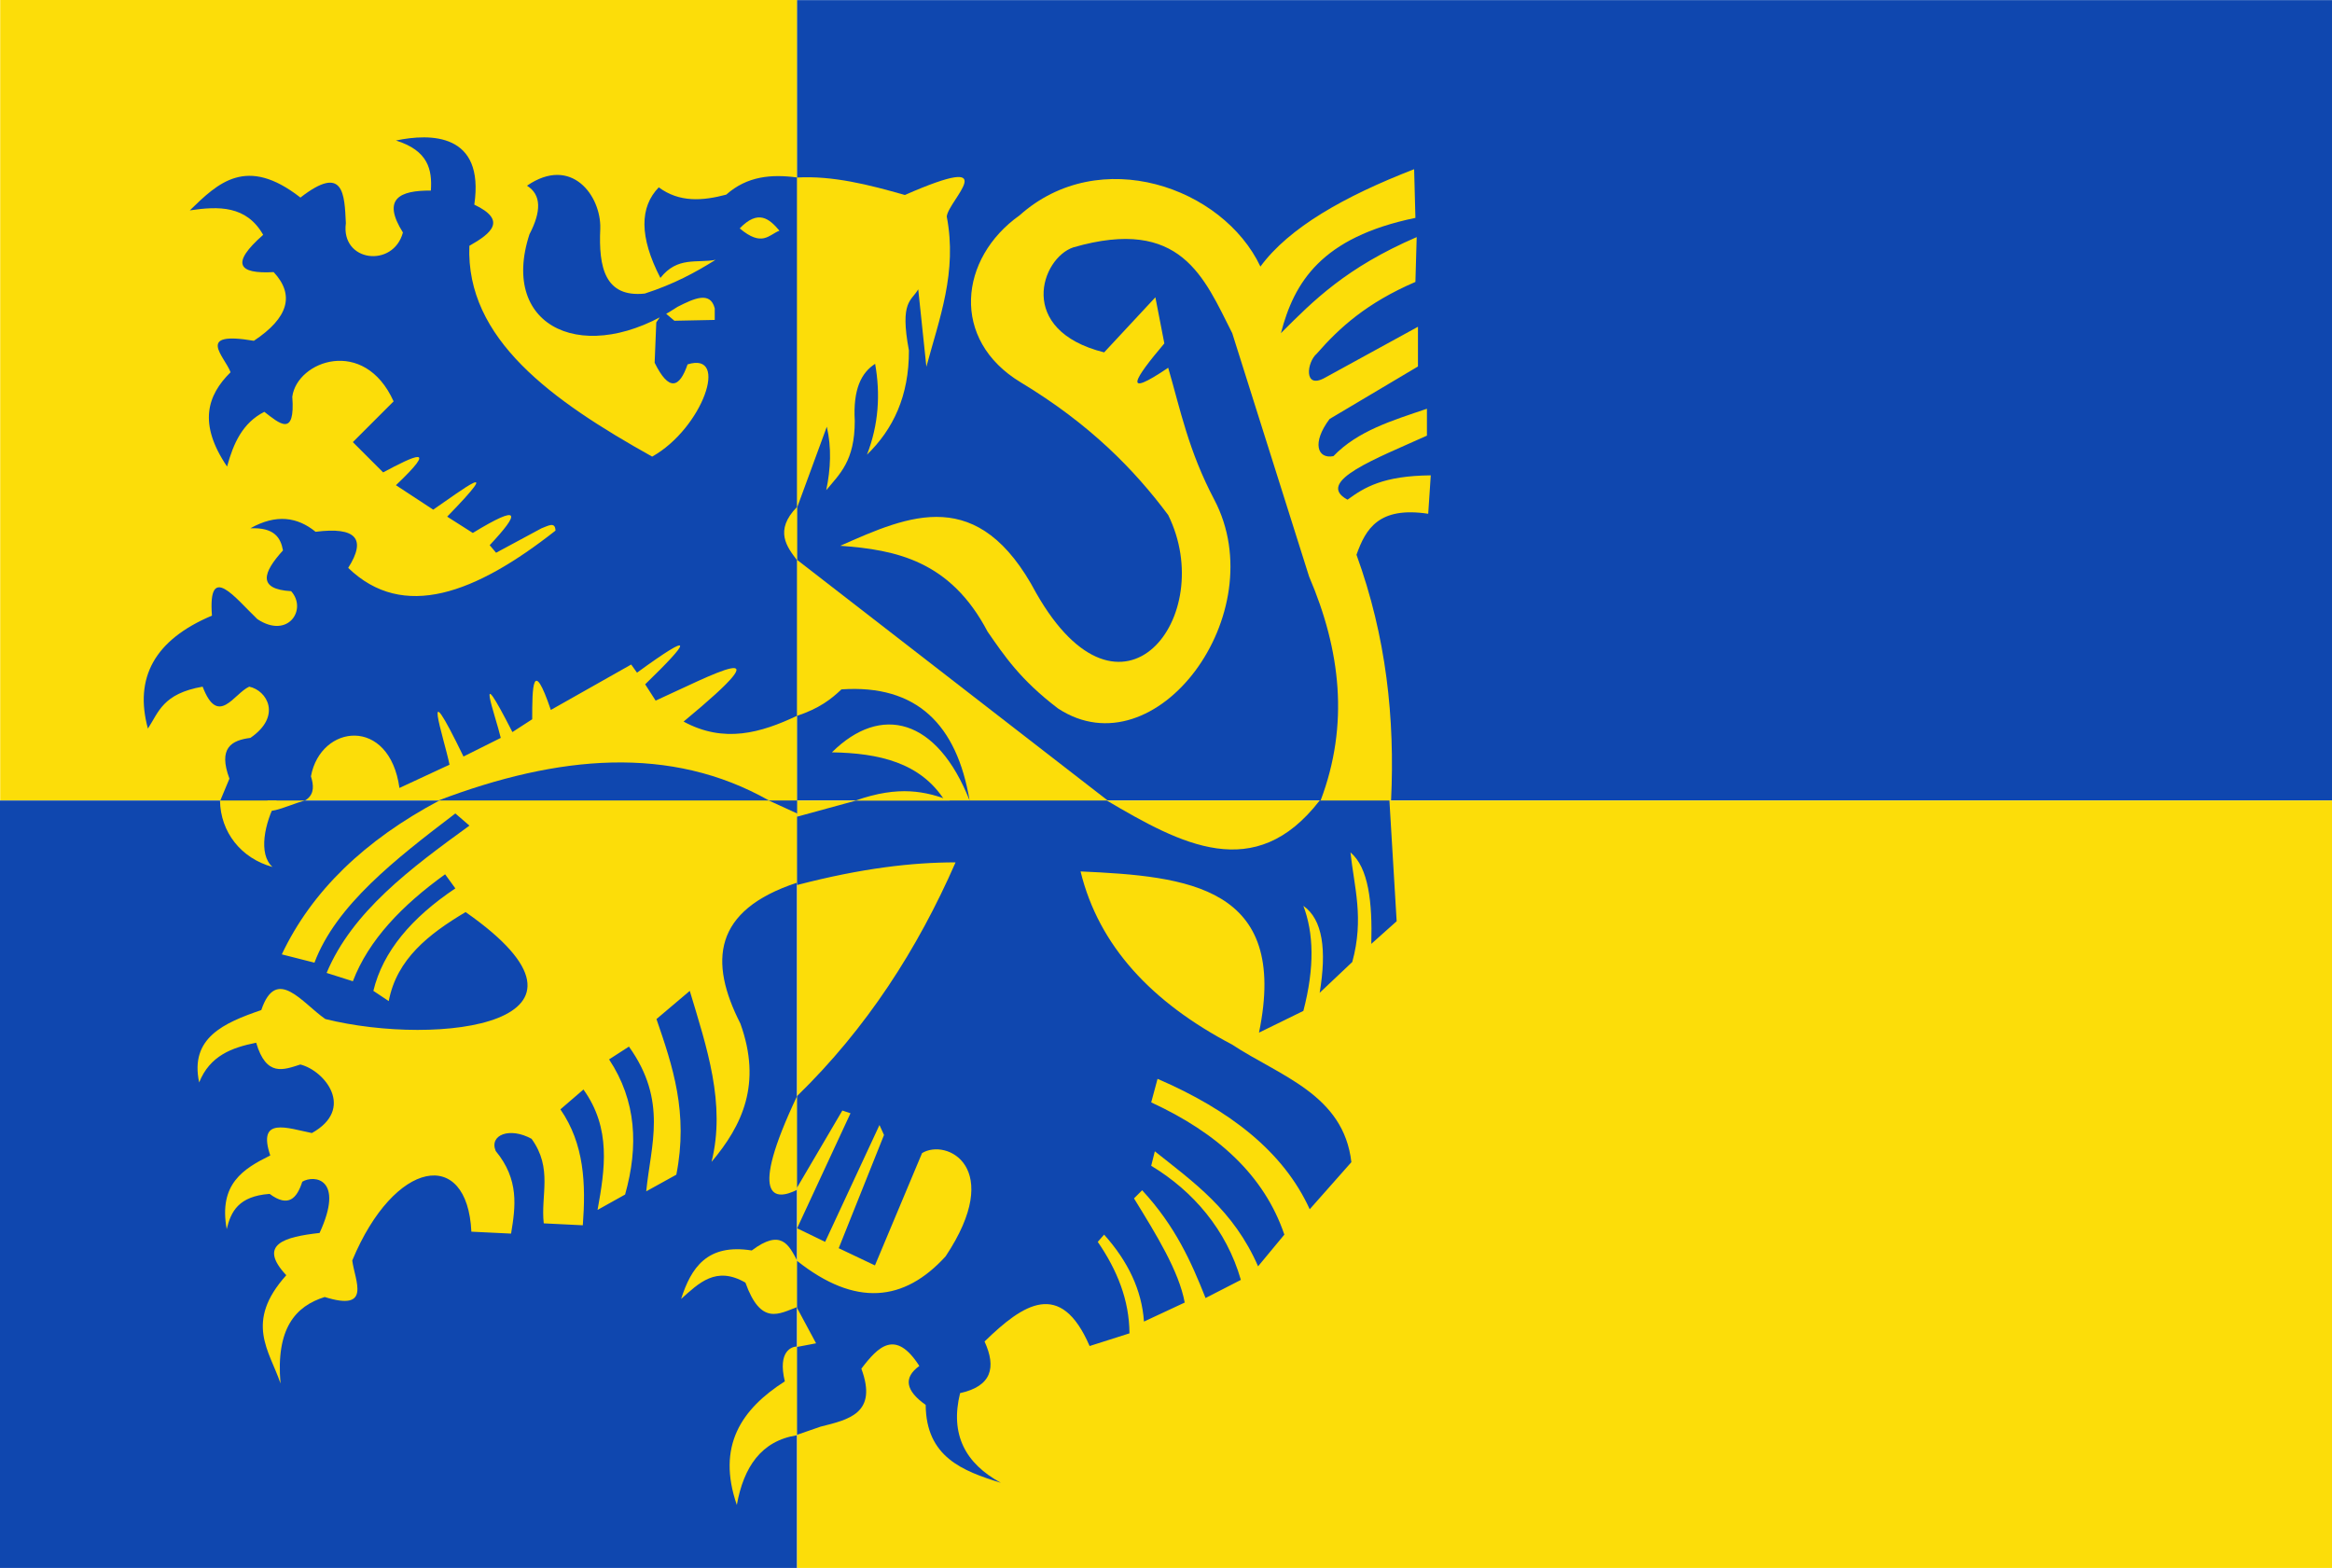
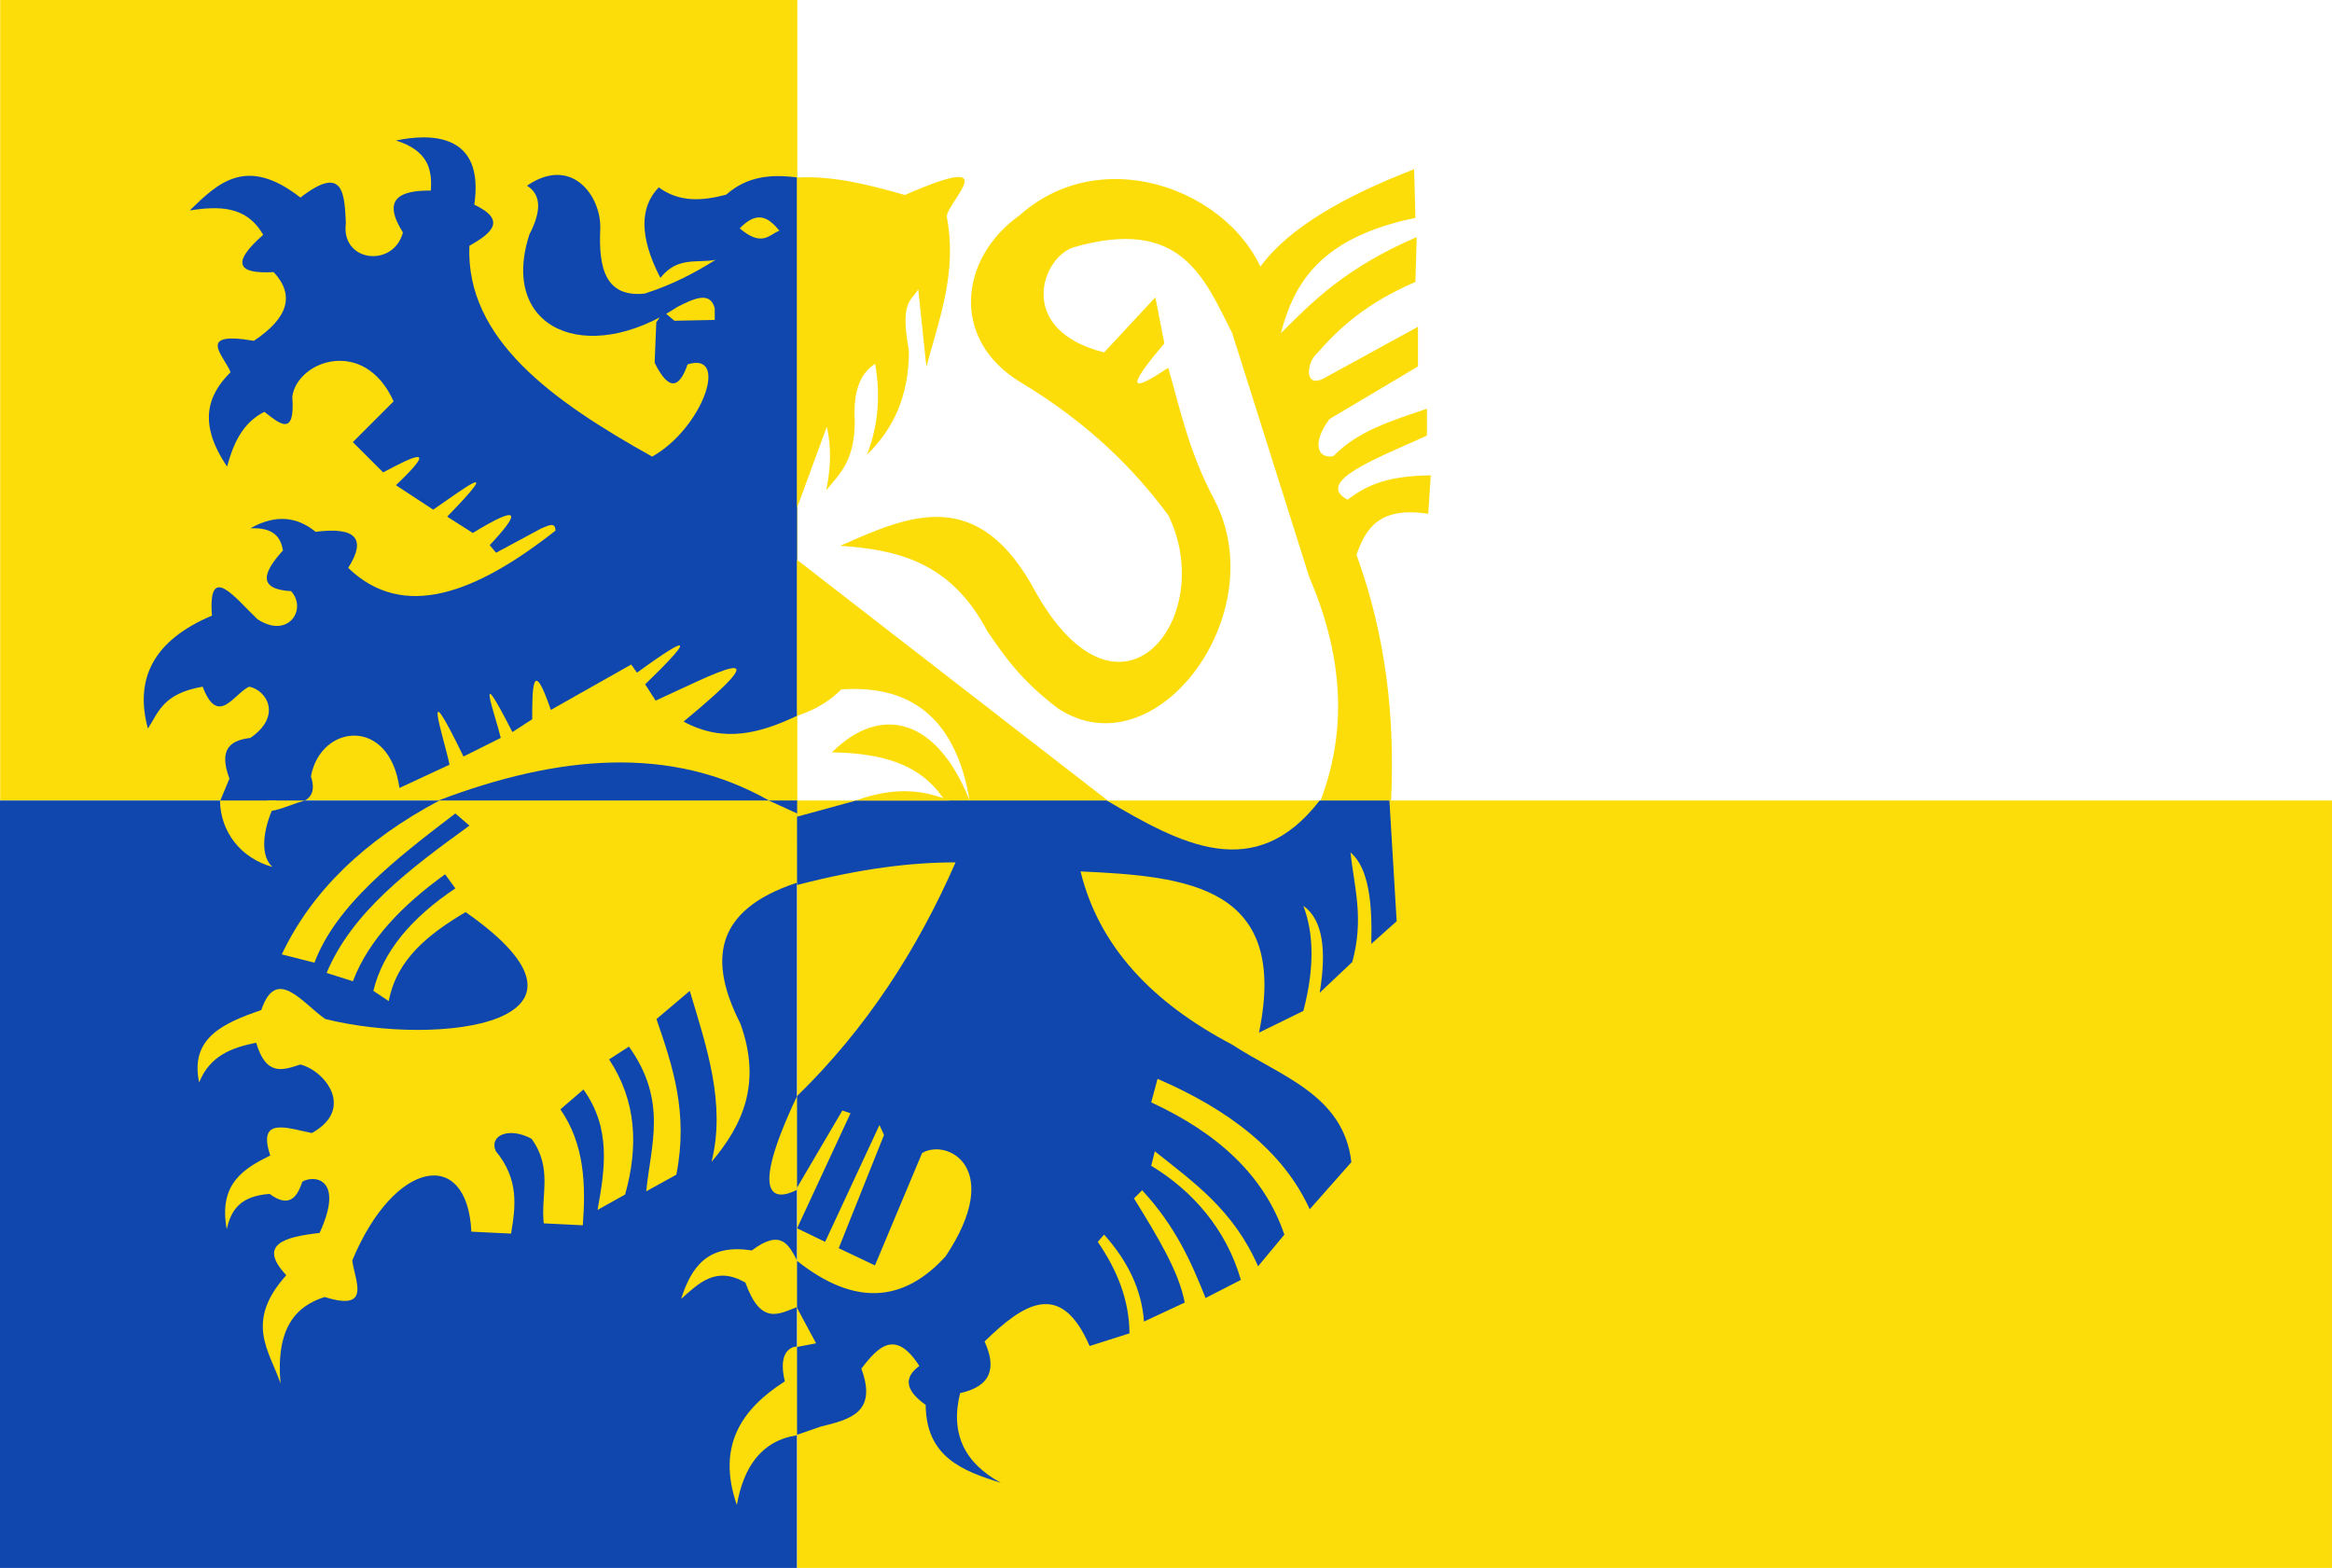
<svg xmlns="http://www.w3.org/2000/svg" xmlns:ns1="http://www.inkscape.org/namespaces/inkscape" xmlns:ns2="http://sodipodi.sourceforge.net/DTD/sodipodi-0.dtd" width="321.835" height="216.391" id="svg3877" version="1.1" ns1:version="0.48.4 r9939" ns2:docname="Nieuw document 7">
  <defs id="defs3879" />
  <ns2:namedview id="base" pagecolor="#ffffff" bordercolor="#666666" borderopacity="1.0" ns1:pageopacity="0.0" ns1:pageshadow="2" ns1:zoom="1.4" ns1:cx="330.762" ns1:cy="62.748772" ns1:document-units="px" ns1:current-layer="layer1" showgrid="false" fit-margin-top="0" fit-margin-left="0" fit-margin-right="0" fit-margin-bottom="0" ns1:window-width="1600" ns1:window-height="837" ns1:window-x="-8" ns1:window-y="-8" ns1:window-maximized="1" />
  <g ns1:label="Laag 1" ns1:groupmode="layer" id="layer1" transform="translate(-59.083,-235.595)">
    <rect style="fill:#fcdd09;fill-opacity:1;stroke:none" id="rect3779" width="110.006" height="110.46" x="59.112" y="235.595" />
    <path style="fill:#0f47af;fill-opacity:1;stroke:none" d="m 169.087,260.087 c -3.507,-0.465 -6.872,-0.208 -9.777,2.369 -3.277,0.872 -6.462,1.1 -9.314,-1.005 -2.623,2.714 -2.72,6.787 0.227,12.501 2.371,-3.009 5.05,-2.004 7.614,-2.5 -2.747,1.724 -5.752,3.361 -9.773,4.659 -5.483,0.572 -6.391,-3.6 -6.137,-8.978 0.128,-4.502 -3.964,-10.128 -10.114,-5.909 1.99,1.242 1.993,3.535 0.341,6.705 -4.243,13.015 7.816,18.364 20.456,10.001 2.285,-1.158 4.508,-2.183 5.114,0.227 l 0,1.591 -5.568,0.114 -1.477,-1.25 -1.023,1.477 -0.227,5.568 c 1.978,4.01 3.424,3.493 4.546,0.227 5.864,-1.841 2.022,8.868 -4.887,12.728 -13.899,-7.76 -25.725,-16.252 -25.229,-29.092 3.076,-1.736 5.216,-3.524 0.682,-5.682 1.454,-9.931 -6.081,-9.843 -10.815,-8.852 4.467,1.394 5.016,4.034 4.821,6.911 -4.314,-0.031 -6.787,1.129 -3.857,5.786 -1.331,4.945 -8.601,4.067 -7.875,-1.286 -0.192,-4.019 -0.28,-8.196 -6.268,-3.536 -7.46,-5.824 -11.364,-2.029 -15.268,1.768 4,-0.594 7.814,-0.677 10.125,3.375 -4.557,4.005 -3.415,5.419 1.446,5.143 2.946,3.161 2.036,6.321 -2.732,9.482 -8.162,-1.39 -4.04,2.134 -3.214,4.339 -3.209,3.171 -4.505,7.076 -0.482,13.018 0.873,-3.212 2.148,-6.043 5.143,-7.554 2.074,1.602 4.28,3.59 3.857,-2.089 0.663,-4.951 9.926,-8.34 13.982,0.643 l -5.625,5.625 4.179,4.179 c 4.34,-2.32 7.758,-3.924 1.768,1.768 l 5.143,3.375 c 3.935,-2.691 10.081,-7.407 1.929,0.964 l 3.536,2.25 c 6.714,-4.094 6.527,-2.775 2.33,1.688 l 0.884,1.045 6.268,-3.375 c 0.844,-0.296 1.896,-1.006 1.929,0.321 -11.04,8.69 -21.021,12.474 -28.607,5.143 2.547,-4.004 1.096,-5.693 -4.5,-4.982 -2.508,-2.042 -5.434,-2.485 -9,-0.482 3.294,-0.136 4.178,1.278 4.5,3.054 -2.763,3.041 -3.571,5.355 1.125,5.625 2.257,2.505 -0.422,6.667 -4.661,3.857 -3.038,-2.892 -6.838,-7.982 -6.268,-0.482 -7.948,3.35 -10.74,8.603 -8.839,15.589 1.487,-2.26 2.037,-4.821 7.554,-5.786 2.143,5.62 4.286,0.976 6.429,0 2.47,0.518 4.542,4.066 0.161,7.071 -2.626,0.332 -4.469,1.391 -2.893,5.625 l -1.607,3.853 5.946,0 c 7.168,0.261 7.686,-1.737 6.911,-4.175 1.337,-7.22 10.84,-8.291 12.214,1.607 l 6.911,-3.214 c -0.743,-3.655 -4.219,-13.782 1.929,-1.125 l 5.143,-2.571 c -0.702,-3.025 -3.875,-11.554 1.607,-0.804 l 2.732,-1.768 c 0.002,-4.453 0.051,-8.685 2.571,-1.286 l 11.089,-6.268 0.804,1.125 c 8.211,-5.981 7.283,-4.362 1.125,1.607 l 1.446,2.25 c 7.508,-3.399 18.708,-9.388 3.857,2.893 5.589,3.035 10.677,1.557 15.666,-0.804 z" id="path3007" ns1:connector-curvature="0" ns2:nodetypes="ccccccccccccccccccccccccccccccccccccccccccccccccccccccccccccccccccccccccc" />
    <path style="fill:#fcdd09;fill-opacity:1;stroke:none" d="m 161.169,267.117 c 3.106,2.605 4.003,0.889 5.483,0.313 -1.419,-1.684 -2.945,-2.954 -5.483,-0.313 z" id="path3777" ns1:connector-curvature="0" ns2:nodetypes="ccc" />
-     <rect style="fill:#0f47af;fill-opacity:1;stroke:none" id="rect3802" width="211.829" height="110.46" x="169.088" y="235.612" />
    <rect style="fill:#0f47af;fill-opacity:1;stroke:none" id="rect3804" width="110.006" height="105.914" x="59.083" y="346.072" />
    <rect style="fill:#fcdd09;fill-opacity:1;stroke:none" id="rect3806" width="211.829" height="105.914" x="169.088" y="346.072" />
    <path style="fill:#fcdd09;fill-opacity:1;stroke:none" d="m 169.088,260.094 c 4.935,-0.271 9.901,0.989 14.869,2.411 13.994,-6.116 5.994,0.723 5.786,2.973 1.476,7.665 -1.025,14.087 -2.812,20.732 l -1.125,-10.688 c -0.927,1.634 -2.569,1.578 -1.286,8.438 0.026,6.289 -2.173,10.877 -5.786,14.384 1.617,-4.179 1.863,-8.357 1.125,-12.536 -1.886,1.203 -3.064,3.467 -2.812,7.875 0.006,5.531 -2.088,7.33 -3.938,9.562 0.61,-2.92 0.754,-5.839 0.08,-8.759 l -4.102,11.17 z" id="path3808" ns1:connector-curvature="0" ns2:nodetypes="ccccccccccccc" />
    <path style="fill:#fcdd09;fill-opacity:1;stroke:none" d="m 89.444,346.072 c 0.063,4.348 2.89,7.979 7.248,9.173 -1.997,-1.761 -1.116,-6.054 0.575,-9.173 z" id="path3810" ns1:connector-curvature="0" ns2:nodetypes="cccc" />
    <path style="fill:#fcdd09;fill-opacity:1;stroke:none" d="m 169.088,334.386 c 3.052,-1.014 4.715,-2.306 6.119,-3.649 10.416,-0.713 15.934,4.886 17.688,15.336 -4.488,-11.364 -12.244,-13.355 -19,-6.648 6.48,0.108 12.228,1.409 15.562,6.648 l 22.5,0 -42.869,-33.211 z" id="path3823" ns1:connector-curvature="0" ns2:nodetypes="cccccccc" />
    <path style="fill:#fcdd09;fill-opacity:1;stroke:none" d="m 175.048,310.919 c 9.537,-4.228 19.079,-8.513 27.047,6.541 11.764,20.628 25.102,3.19 18.208,-10.783 -4.659,-6.254 -10.803,-12.554 -20.349,-18.311 -9.745,-5.877 -8.503,-17.138 -0.157,-23.054 11.045,-9.875 28.053,-3.892 33.234,7.071 3.964,-5.392 11.594,-9.706 21.213,-13.435 l 0.177,6.718 c -13.031,2.686 -16.745,8.935 -18.562,15.91 4.518,-4.527 9.017,-9.056 18.738,-13.258 l -0.177,6.187 c -6.736,2.9 -10.507,6.339 -13.612,9.899 -1.373,1.162 -1.84,4.939 1.061,3.359 l 12.905,-7.071 0,5.48 -12.198,7.248 c -2.481,3.29 -1.676,5.561 0.53,5.127 3.401,-3.531 8.216,-4.941 12.905,-6.541 l 0,3.712 c -6.892,3.126 -15.58,6.352 -10.96,8.839 2.326,-1.698 4.911,-3.297 11.49,-3.359 l -0.354,5.303 c -6.846,-1.035 -8.63,2.099 -9.899,5.657 4.114,11.305 5.319,22.611 4.773,33.916 l -9.723,0 c 3.97,-10.484 2.76,-20.76 -1.591,-30.911 l -10.607,-33.588 c -3.891,-7.665 -7.044,-16.134 -21.92,-11.844 -4.429,1.463 -7.951,11.441 4.243,14.496 l 7.071,-7.601 1.237,6.364 c -4.183,4.935 -5.882,7.695 0.53,3.359 1.708,5.863 2.784,11.409 6.364,18.208 8.248,15.688 -8.054,37.674 -21.567,28.815 -5.228,-3.977 -7.41,-7.277 -9.723,-10.607 -5.119,-9.748 -12.582,-11.293 -20.329,-11.844 z" id="path3825" ns1:connector-curvature="0" ns2:nodetypes="cccscccccccccccccccccccccccccccccccc" />
    <path style="fill:#0f47af;fill-opacity:1;stroke:none" d="m 119.583,346.072 c 16.556,-6.288 32.063,-7.683 45.625,0 z" id="path3827" ns1:connector-curvature="0" ns2:nodetypes="ccc" />
    <path style="fill:#fcdd09;fill-opacity:1;stroke:none" d="m 97.974,367.31 c 4.135,-8.756 11.481,-15.782 21.744,-21.238 l 49.371,0 0,11.339 c -11.629,3.829 -12.17,10.919 -7.829,19.445 3,8.318 0.27,14.048 -3.977,19.092 1.996,-8.024 -0.664,-15.804 -3.005,-23.6 l -4.596,3.889 c 2.224,6.465 4.429,12.941 2.74,21.478 l -4.154,2.298 c 0.625,-6.396 2.987,-12.469 -2.386,-19.976 l -2.74,1.768 c 3.778,5.71 4.082,11.999 2.21,18.65 l -3.801,2.121 c 1.017,-5.619 1.908,-11.232 -1.945,-16.617 l -3.182,2.74 c 3.303,4.765 3.524,10.3 3.094,15.998 l -5.392,-0.265 c -0.442,-3.879 1.275,-7.579 -1.679,-11.667 -3.03,-1.669 -5.882,-0.533 -4.95,1.679 3.264,3.958 2.734,7.683 2.121,11.402 l -5.48,-0.265 c -0.555,-11.676 -10.612,-10.028 -16.44,3.977 0.373,2.843 2.716,7.084 -3.801,5.038 -4.041,1.267 -6.751,4.33 -6.099,11.932 -1.508,-4.496 -5.041,-8.439 0.795,-14.938 -3.987,-4.268 -0.254,-5.286 4.596,-5.834 3.477,-7.536 -0.746,-8.061 -2.386,-7.071 -0.739,2.279 -1.897,3.612 -4.508,1.679 -4.296,0.314 -5.347,2.454 -5.922,4.861 -1.138,-6.23 2.29,-8.329 6.01,-10.165 -1.835,-5.433 2.386,-3.758 5.745,-3.094 5.992,-3.342 1.811,-8.603 -1.591,-9.458 -2.323,0.736 -4.692,1.752 -6.099,-3.005 -3.338,0.664 -6.393,1.787 -7.867,5.48 -1.32,-6.164 3.413,-8.221 8.574,-9.988 2.081,-6.164 5.659,-0.954 8.839,1.237 15.641,3.887 41.404,0.646 19.357,-14.761 -5.065,3.016 -9.504,6.473 -10.607,12.286 l -2.121,-1.414 c 1.317,-5.45 5.285,-10.105 11.314,-14.142 l -1.414,-1.945 c -5.938,4.285 -10.554,9.065 -12.728,14.761 l -3.624,-1.149 c 3.533,-8.447 11.566,-14.419 19.711,-20.329 l -1.945,-1.679 c -8.29,6.314 -16.458,12.666 -19.445,20.594 z" id="path3829" ns1:connector-curvature="0" ns2:nodetypes="cccccccccccccccccccccccccccccccccccccccccccccccc" />
    <path style="fill:#fcdd09;fill-opacity:1;stroke:none" d="m 169.088,386.861 0,12.938 c -3.097,1.575 -6.779,1.379 0,-12.938 z" id="path3831" ns1:connector-curvature="0" ns2:nodetypes="ccc" />
    <path style="fill:#fcdd09;fill-opacity:1;stroke:none" d="m 169.088,409.549 c -1.146,-2.129 -2.192,-4.434 -6.256,-1.375 -6.162,-0.984 -8.372,2.393 -9.75,6.688 2.448,-2.178 4.809,-4.602 8.875,-2.25 2.15,6.002 4.659,4.279 7.131,3.375 z" id="path3833" ns1:connector-curvature="0" ns2:nodetypes="cccccc" />
    <path style="fill:#fcdd09;fill-opacity:1;stroke:none" d="m 169.088,421.424 c -0.684,0.007 -2.718,0.583 -1.693,4.812 -5.987,3.834 -9.434,8.914 -6.625,17.062 0.951,-5.258 3.374,-8.86 8.318,-9.625 z" id="path3835" ns1:connector-curvature="0" ns2:nodetypes="ccccc" />
    <path style="fill:#0f47af;fill-opacity:1;stroke:none" d="m 165.176,346.072 3.912,1.789 0,-1.789 z" id="path3837" ns1:connector-curvature="0" />
    <path style="fill:#0f47af;fill-opacity:1;stroke:none" d="m 169.088,348.307 8.17,-2.235 34.56,0 c 10.244,6.036 20.451,11.58 29.39,0 l 9.625,0 1,16.664 -3.5,3.125 c 0.159,-5.744 -0.381,-10.528 -2.875,-12.625 0.511,4.798 1.902,9.092 0.25,15.125 l -4.5,4.25 c 0.98,-5.888 0.434,-10.11 -2.25,-12 1.411,3.736 1.587,8.433 0,14.5 l -6.125,3 c 4.197,-20.25 -9.891,-21.584 -24.625,-22.25 2.532,10.331 9.866,18.088 20.875,23.875 6.661,4.384 15.424,6.901 16.5,16.25 l -5.75,6.5 c -3.617,-7.959 -11.056,-13.704 -21,-18 l -0.875,3.25 c 9.108,4.199 15.596,10.053 18.375,18.25 l -3.625,4.375 c -3.391,-7.783 -8.931,-11.627 -14.25,-15.875 l -0.5,2 c 5.757,3.47 10.39,8.83 12.375,15.75 l -4.875,2.5 c -1.963,-4.958 -4.163,-9.917 -8.75,-14.875 l -1.125,1.125 c 3.08,5.005 6.194,10.02 7,14.375 l -5.625,2.625 c -0.293,-4.342 -2.208,-8.324 -5.5,-12 l -0.875,1 c 2.685,3.902 4.353,8.058 4.375,12.625 l -5.5,1.75 c -4.009,-9.277 -9.176,-5.811 -14.5,-0.625 1.659,3.612 0.96,6.177 -3.375,7.125 -1.406,5.679 0.7,9.695 5.625,12.375 -5.296,-1.631 -10.31,-3.561 -10.375,-10.75 -2.764,-1.956 -3.111,-3.752 -0.875,-5.375 -3.298,-5.14 -5.684,-2.671 -8,0.375 2.283,6.168 -1.74,7.026 -5.625,8 l -3.244,1.125 0,-12.125 2.619,-0.5 -2.619,-4.875 0,-6.5 c 8.047,6.388 14.78,5.649 20.494,-0.625 8.189,-12.296 0.131,-16.33 -3.25,-14.25 l -6.5,15.5 -5,-2.375 6.25,-15.625 -0.625,-1.375 -7.5,16.125 -3.869,-1.875 7.369,-15.875 -1.125,-0.375 -6.244,10.625 0,-12.625 c 9.585,-9.337 16.614,-20.248 21.869,-32.25 -5.953,0.002 -12.924,0.796 -21.869,3.125 z" id="path3839" ns1:connector-curvature="0" ns2:nodetypes="cccccccccccccccccccccccccccccccccccccccccccccccccccccccccccc" />
-     <path style="fill:#fcdd09;fill-opacity:1;stroke:none" d="m 169.088,305.549 c -3.218,3.278 -1.373,5.557 0,7.375 z" id="path3841" ns1:connector-curvature="0" ns2:nodetypes="ccc" />
+     <path style="fill:#fcdd09;fill-opacity:1;stroke:none" d="m 169.088,305.549 z" id="path3841" ns1:connector-curvature="0" ns2:nodetypes="ccc" />
    <path style="fill:#fcdd09;fill-opacity:1;stroke:none" d="m 177.176,346.072 13,0 c -3.334,-1.242 -6.957,-2.124 -13,0 z" id="path3843" ns1:connector-curvature="0" ns2:nodetypes="ccc" />
    <path style="fill:#fcdd09;fill-opacity:1;stroke:none" d="m 101.156,346.072 c -2.456,0.665 -6.64,2.869 -5.127,0 z" id="path3845" ns1:connector-curvature="0" ns2:nodetypes="ccc" />
  </g>
</svg>